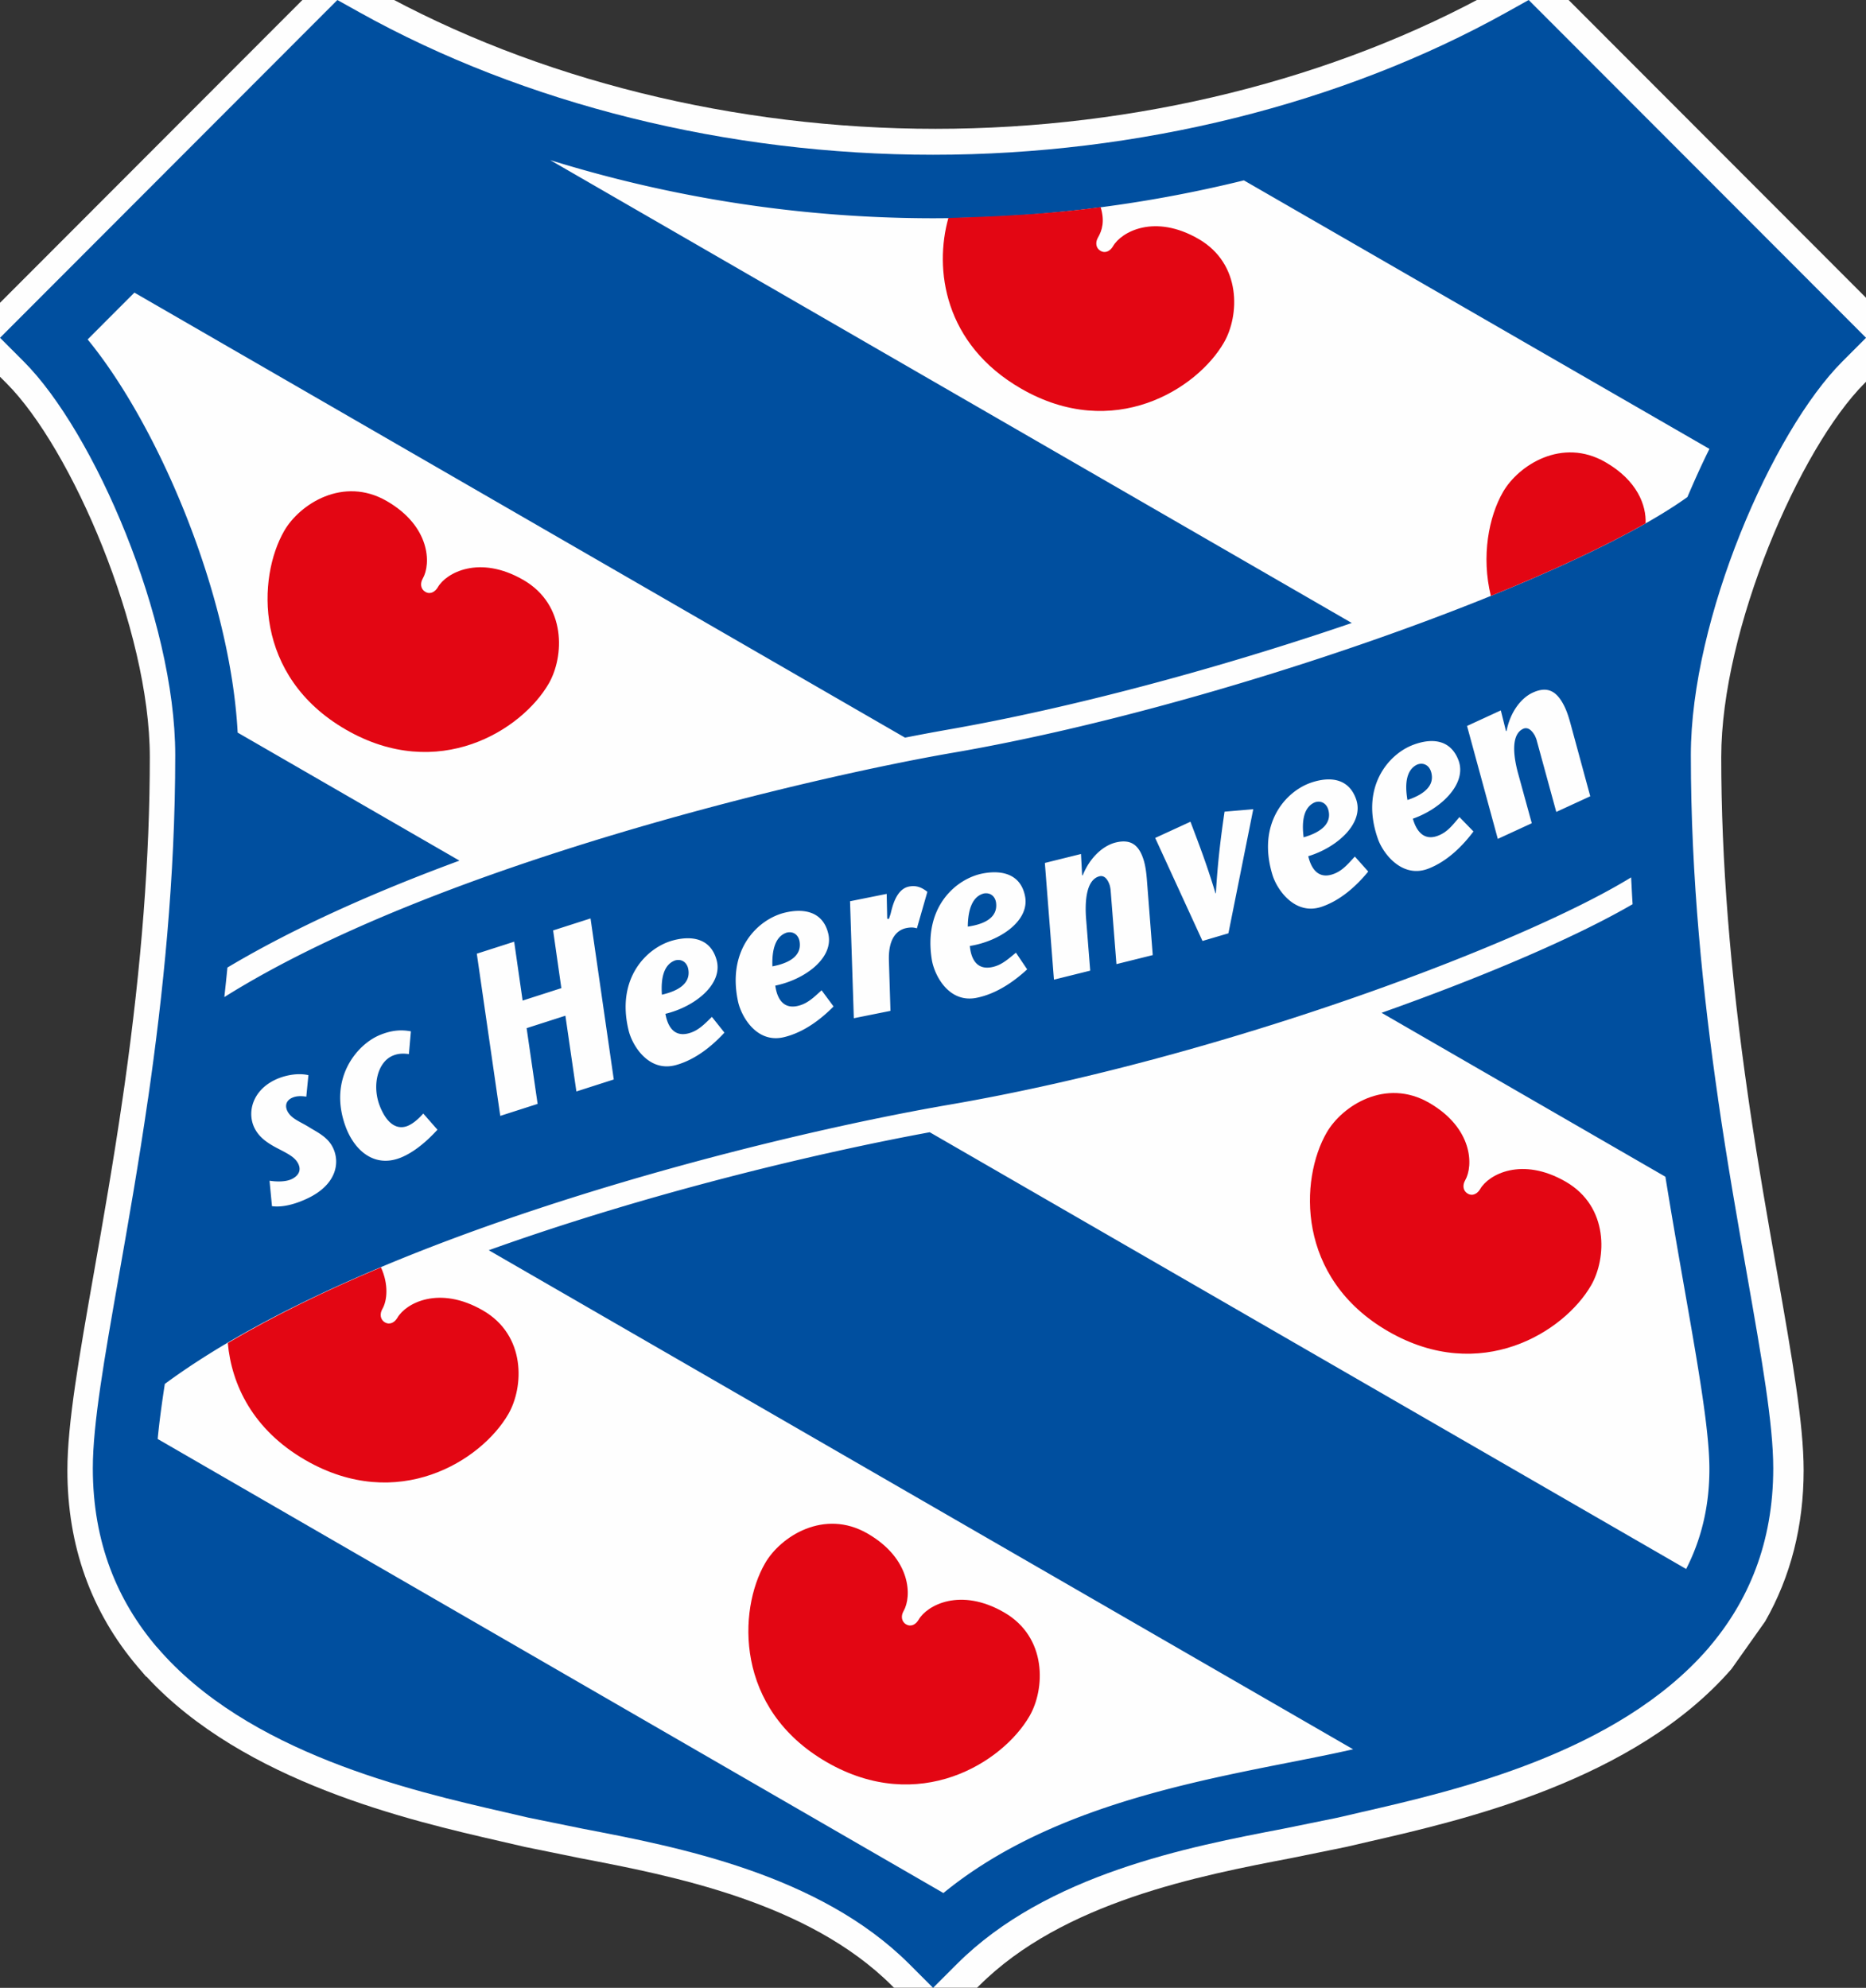
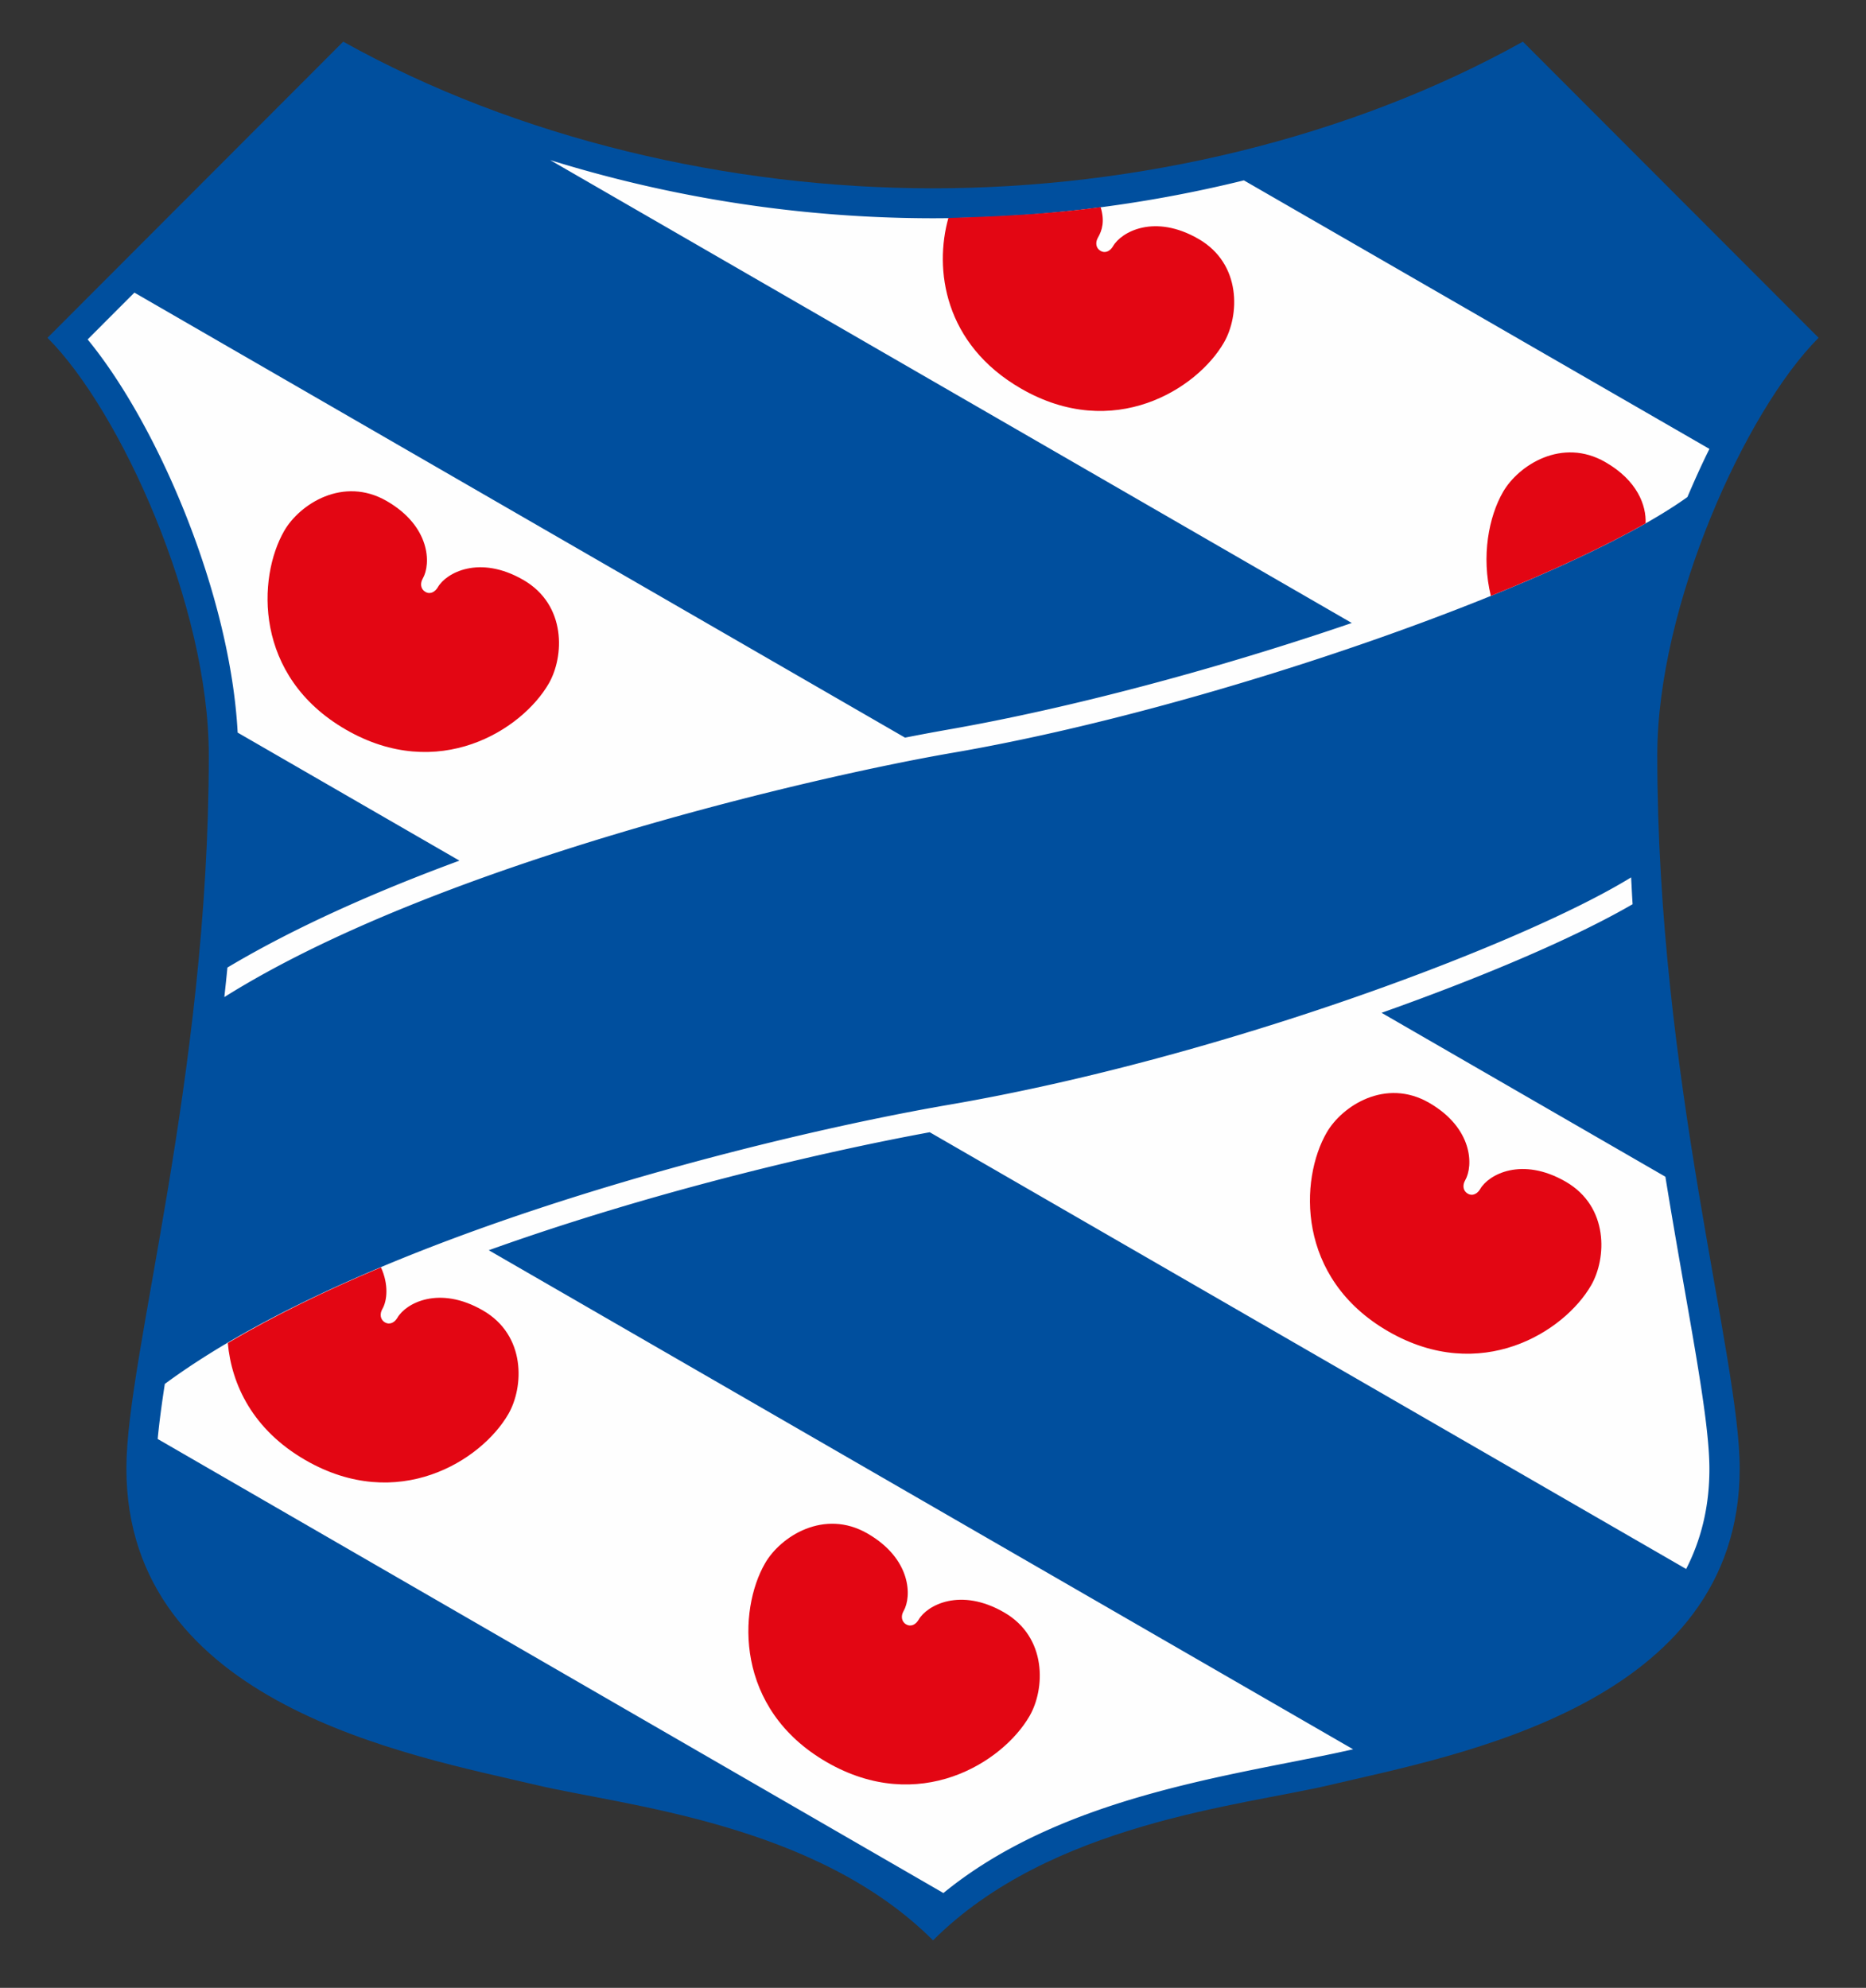
<svg xmlns="http://www.w3.org/2000/svg" fill="none" viewBox="3.97 4.51 200.55 213.61">
  <rect x="3.97" y="4.51" width="200.55" height="213.61" fill="#333333" stroke="none" />
  <mask id="a" width="210" height="222" x="0" y="0" maskUnits="userSpaceOnUse">
-     <path fill="#fff" d="M0 1h209.032v221.576H0z" />
-   </mask>
+     </mask>
  <g mask="url(#a)">
    <path fill="#FEFEFE" fill-rule="evenodd" d="M209.032 41.023 169.053 1l-4.356 2.429c-17.27 9.625-38.642 14.925-60.179 14.925s-42.91-5.3-60.184-14.925L39.976 1 0 41.023l4.666 4.669c6.977 6.979 15.405 26.456 15.405 40.176 0 10.72-.883 22.223-2.698 35.127l-.195 1.348c-1.015 7.008-2.134 13.361-3.126 18.994-1.586 9.018-2.839 16.141-2.839 21.165 0 8.111 2.544 15.219 7.56 21.125l.91 1.059h.04c10.514 11.371 28.364 15.463 38.08 17.692l2.61.603 5.911 1.204c9.753 1.868 24.493 4.691 33.521 13.718l4.673 4.673 4.674-4.673c9.022-9.027 23.762-11.849 33.574-13.729l5.933-1.21 2.518-.585c9.931-2.275 28.391-6.507 38.844-18.523l3.624-5.119c2.745-4.816 4.132-10.254 4.132-16.235 0-4.998-1.24-12.067-2.81-21.018l-.189-1.065c-.877-4.991-1.863-10.599-2.763-16.653l-.205-1.419c-1.944-13.468-2.889-25.4-2.889-36.479 0-13.716 8.427-33.194 15.405-40.177z" clip-rule="evenodd" />
  </g>
  <path fill="#004F9E" fill-rule="evenodd" d="M199.426 40.809 167.644 8.987c-18.661 10.402-41.476 15.759-63.393 15.759s-44.732-5.357-63.394-15.76L9.074 40.81C16.91 48.646 26.41 69.563 26.41 85.655c0 34.737-8.857 64.612-8.857 76.633 0 25.44 30.552 30.842 44.02 34.028 9.449 2.235 30.059 4.086 42.677 16.7 12.62-12.614 33.223-14.465 42.672-16.7 13.47-3.186 44.023-8.587 44.023-34.028 0-12.021-8.857-41.896-8.857-76.633 0-16.092 9.5-37.01 17.337-44.846" clip-rule="evenodd" />
-   <path fill="#004F9F" fill-rule="evenodd" d="M204.525 40.808 168.266 4.51l-2.376 1.326c-17.708 9.868-39.599 15.304-61.638 15.304-22.046 0-43.933-5.436-61.644-15.304L40.23 4.51l-1.927 1.928-34.329 34.37 2.547 2.55c7.53 7.53 16.283 27.648 16.283 42.296 0 13.21-1.316 25.8-2.92 36.905h-.004c-1.014 7.004-2.146 13.442-3.135 19.057-1.563 8.886-2.799 15.904-2.799 20.671 0 8.043 2.692 14.292 6.848 19.185h.011c9.7 11.403 27.358 15.463 37.41 17.768l2.53.587 5.855 1.193c10.117 1.937 25.414 4.862 35.1 14.548l2.552 2.552 2.551-2.552c9.682-9.686 24.982-12.61 35.097-14.548l5.855-1.193 2.525-.587c10.01-2.293 27.544-6.313 37.328-17.657h.001q.004-.006.008-.01c.015-.018.035-.033.051-.05h-.015c4.183-4.903 6.897-11.163 6.897-19.236 0-4.767-1.237-11.785-2.796-20.67-.988-5.62-2.129-12.043-3.142-19.055h.004c-1.605-11.105-2.922-23.7-2.922-36.908 0-14.647 8.754-34.763 16.284-42.297z" clip-rule="evenodd" />
  <path fill="#FEFEFE" fill-rule="evenodd" d="M185.325 57.923c.76-1.775 1.54-3.519 2.368-5.174l-50.035-28.857a140.2 140.2 0 0 1-33.447 4.073 139 139 0 0 1-41.11-6.252l86.153 49.742c-14.438 4.938-30.274 9.158-43.29 11.438q-2.367.417-4.725.882l-82.824-47.82c-2.37 2.367-4.22 4.224-5.025 5.03C21 50.255 28.726 68.43 29.513 83.234l23.835 13.758c-9.07 3.342-17.73 7.188-24.935 11.488a253 253 0 0 1-.332 3.174c22.91-14.372 63.711-23.747 78.312-26.257 27.87-4.788 66.082-18.255 78.932-27.475zm-32.87 55.421c11.282-3.997 20.984-8.185 26.982-11.672-.069-.95-.102-1.925-.163-2.88-11.364 7.004-43.752 19.35-73.31 24.432-19.888 3.418-62.613 14.037-84.279 29.998-.34 2.21-.608 4.204-.767 5.918l84.446 48.792c12.282-10.052 29.702-12.428 41.903-14.982.706-.15 1.42-.308 2.13-.463L56.5 138.856c17.498-6.272 35.76-10.537 47.396-12.678l81.295 46.932c1.571-3.07 2.498-6.603 2.498-10.744 0-5.875-2.416-17.106-4.73-31.407l-30.503-17.614z" clip-rule="evenodd" />
  <path fill="#E30613" fill-rule="evenodd" d="M161.715 132.775c.55.318 1.07-.027 1.338-.494.905-1.57 4.479-3.51 9.192-.79 4.665 2.693 4.4 8.252 2.733 11.136-2.888 5.007-11.881 10.68-21.808 4.947-9.928-5.732-9.51-16.352-6.616-21.358 1.665-2.887 6.34-5.898 11.014-3.201 4.705 2.718 4.774 6.763 3.869 8.334-.296.509-.24 1.129.278 1.426M49.685 68.11c.546.32 1.066-.025 1.338-.492.906-1.57 4.48-3.51 9.193-.79 4.665 2.694 4.394 8.25 2.732 11.136-2.89 5.006-11.884 10.681-21.808 4.947-9.929-5.73-9.51-16.35-6.622-21.36 1.67-2.884 6.342-5.896 11.015-3.202 4.706 2.72 4.777 6.764 3.872 8.335-.294.512-.237 1.127.28 1.426M176.52 54.176c-4.663-2.698-9.345.314-11.012 3.2-1.534 2.66-2.353 6.912-1.306 11.169 6.535-2.65 12.262-5.313 16.63-7.794.084-1.918-.874-4.594-4.311-6.575zM36.794 161.409c9.932 5.734 18.922.057 21.81-4.946 1.665-2.888 1.935-8.443-2.733-11.137-4.71-2.72-8.287-.78-9.19.79-.271.467-.792.808-1.341.492-.517-.299-.57-.915-.28-1.428.53-.908.694-2.652-.147-4.482-5.924 2.487-11.5 5.203-16.46 8.13.406 4.49 2.7 9.325 8.34 12.581zm64.564 17.65c.55.32 1.07-.027 1.338-.491.905-1.571 4.484-3.512 9.192-.794 4.665 2.693 4.4 8.254 2.734 11.136-2.892 5.009-11.882 10.68-21.809 4.95-9.922-5.733-9.509-16.355-6.62-21.36 1.663-2.888 6.345-5.898 11.018-3.2 4.706 2.719 4.774 6.765 3.87 8.334-.297.508-.24 1.129.277 1.426zm12.349-132.793c9.929 5.735 18.917.06 21.806-4.945 1.669-2.888 1.936-8.443-2.733-11.137-4.709-2.722-8.283-.782-9.19.79-.266.468-.787.81-1.338.493-.521-.299-.573-.917-.278-1.426.447-.77.747-1.759.288-3.274-5.294.736-10.893 1.006-16.363 1.17-1.546 5.49-.474 13.548 7.808 18.33" clip-rule="evenodd" />
-   <path fill="#FEFEFE" fill-rule="evenodd" d="M36.89 122.355c-.699-.109-1.166-.05-1.568.142-.562.27-.755.8-.477 1.382.407.85 1.358 1.138 2.38 1.777.85.53 1.981 1.034 2.537 2.2.791 1.656.314 3.972-2.709 5.416-1.23.588-2.634 1.01-3.852.85l-.263-2.734c.694.107 1.703.15 2.39-.178.2-.097 1.196-.6.704-1.63-.353-.739-1.144-1.102-2.298-1.706-1.124-.59-1.96-1.209-2.432-2.192-.78-1.636-.214-3.968 2.243-5.142 1.01-.48 2.408-.765 3.573-.497zm14.096 3.55c-1.165 1.278-2.531 2.424-3.918 2.99-2.79 1.135-4.948-.666-5.932-3.263-1.94-5.184 1.178-8.892 3.679-9.91 1.302-.532 2.322-.572 3.316-.387l-.214 2.443c-.505-.06-1.054-.105-1.715.165-1.673.683-2.28 3.285-1.383 5.49 1.03 2.527 2.384 2.3 2.963 2.063.665-.27 1.317-.912 1.677-1.327zm18.95-5.397-4.018 1.288-1.181-8.14-4.168 1.337 1.182 8.139-4.015 1.289-2.521-17.429 4.016-1.29.908 6.328 4.163-1.336-.885-6.202 4.021-1.289zm11.894-5.035c-1.268 1.376-3.073 2.9-5.227 3.49-2.91.795-4.674-2.092-5.067-3.708-1.392-5.663 1.978-8.926 4.733-9.682 2.11-.577 4.092-.193 4.72 2.105.71 2.583-2.33 5.011-5.502 5.775.102.538.492 2.645 2.514 2.09 1.034-.284 1.66-.967 2.482-1.76zm-6.72-4.077c2.177-.495 3.092-1.465 2.826-2.78-.148-.705-.713-1.09-1.404-.902-1.246.444-1.546 1.967-1.422 3.682m18.447 1.266c-1.313 1.33-3.171 2.79-5.346 3.303-2.932.695-4.592-2.25-4.93-3.88-1.194-5.707 2.286-8.852 5.066-9.51 2.128-.503 4.093-.052 4.644 2.267.615 2.607-2.506 4.927-5.698 5.581.082.541.396 2.66 2.44 2.176 1.042-.249 1.69-.91 2.539-1.673zm-6.572-4.308c2.195-.418 3.143-1.357 2.92-2.68-.123-.71-.677-1.116-1.37-.95-1.26.4-1.611 1.91-1.55 3.63m12.34-5.119.184.013.172-.514c.156-.588.534-2.664 1.978-2.955.832-.166 1.415.122 1.981.565l-1.124 3.92c-.238-.054-.487-.154-1.125-.028-.894.18-1.969.954-1.885 3.518l.168 5.381-3.939.791-.407-12.57 3.938-.792zm15.04 5.44c-1.375 1.273-3.294 2.648-5.486 3.067-2.962.564-4.492-2.453-4.759-4.094-.939-5.756 2.676-8.743 5.48-9.278 2.152-.41 4.096.129 4.542 2.469.5 2.63-2.719 4.812-5.939 5.324.057.544.283 2.673 2.343 2.28 1.052-.2 1.726-.834 2.613-1.558zm-6.38-4.593c2.215-.32 3.203-1.216 3.04-2.55-.09-.714-.628-1.142-1.329-1.008-1.276.344-1.693 1.838-1.711 3.558m12.287-5.534.058.036c.796-1.986 2.24-3.213 3.537-3.537 1.67-.414 2.555.286 3.048 1.98.163.571.257 1.24.32 2.042l.627 8.074-3.901.97-.62-7.873a3 3 0 0 0-.106-.612c-.338-.99-.83-1.022-1.091-.957-1.475.366-1.577 2.82-1.446 4.551l.444 5.591-3.897.968-.978-12.54 3.883-.963zm12.936 7.076-5.083-11.07 3.79-1.742c.845 2.234 1.724 4.486 2.692 7.692l.04-.013c.21-3.555.554-6.165.932-8.76l3.086-.264-2.671 13.335zm17.815-7.46c-1.186 1.448-2.899 3.074-5.013 3.788-2.854.963-4.782-1.815-5.274-3.404-1.715-5.574 1.451-9.027 4.163-9.942 2.072-.7 4.07-.432 4.832 1.824.856 2.54-2.033 5.138-5.155 6.088.132.53.644 2.61 2.633 1.938 1.018-.342 1.595-1.063 2.376-1.902zm-6.944-3.677c2.145-.62 3.004-1.643 2.658-2.94-.189-.697-.775-1.048-1.45-.82-1.219.516-1.43 2.054-1.208 3.76m12.204-7.817c.665-.256 1.271.069 1.485.756.402 1.284-.41 2.342-2.53 3.05-.297-1.694-.148-3.238 1.045-3.806m4.542 5.64c-.744.872-1.293 1.616-2.294 2-1.958.756-2.557-1.3-2.712-1.824 3.076-1.08 5.858-3.8 4.894-6.3-.857-2.223-2.863-2.406-4.907-1.618-2.667 1.027-5.69 4.61-3.737 10.108.554 1.566 2.601 4.262 5.411 3.178 2.085-.803 3.73-2.5 4.85-3.996zm4.996-9.257.062.026c.407-2.1 1.595-3.576 2.814-4.137 1.56-.721 2.561-.197 3.36 1.374.272.53.49 1.166.702 1.945l2.125 7.815-3.652 1.682-2.084-7.617c-.04-.198-.136-.401-.217-.582-.517-.91-1.005-.847-1.252-.735-1.379.634-1.017 3.065-.566 4.743l1.486 5.406-3.652 1.683-3.307-12.136 3.631-1.672z" clip-rule="evenodd" />
</svg>